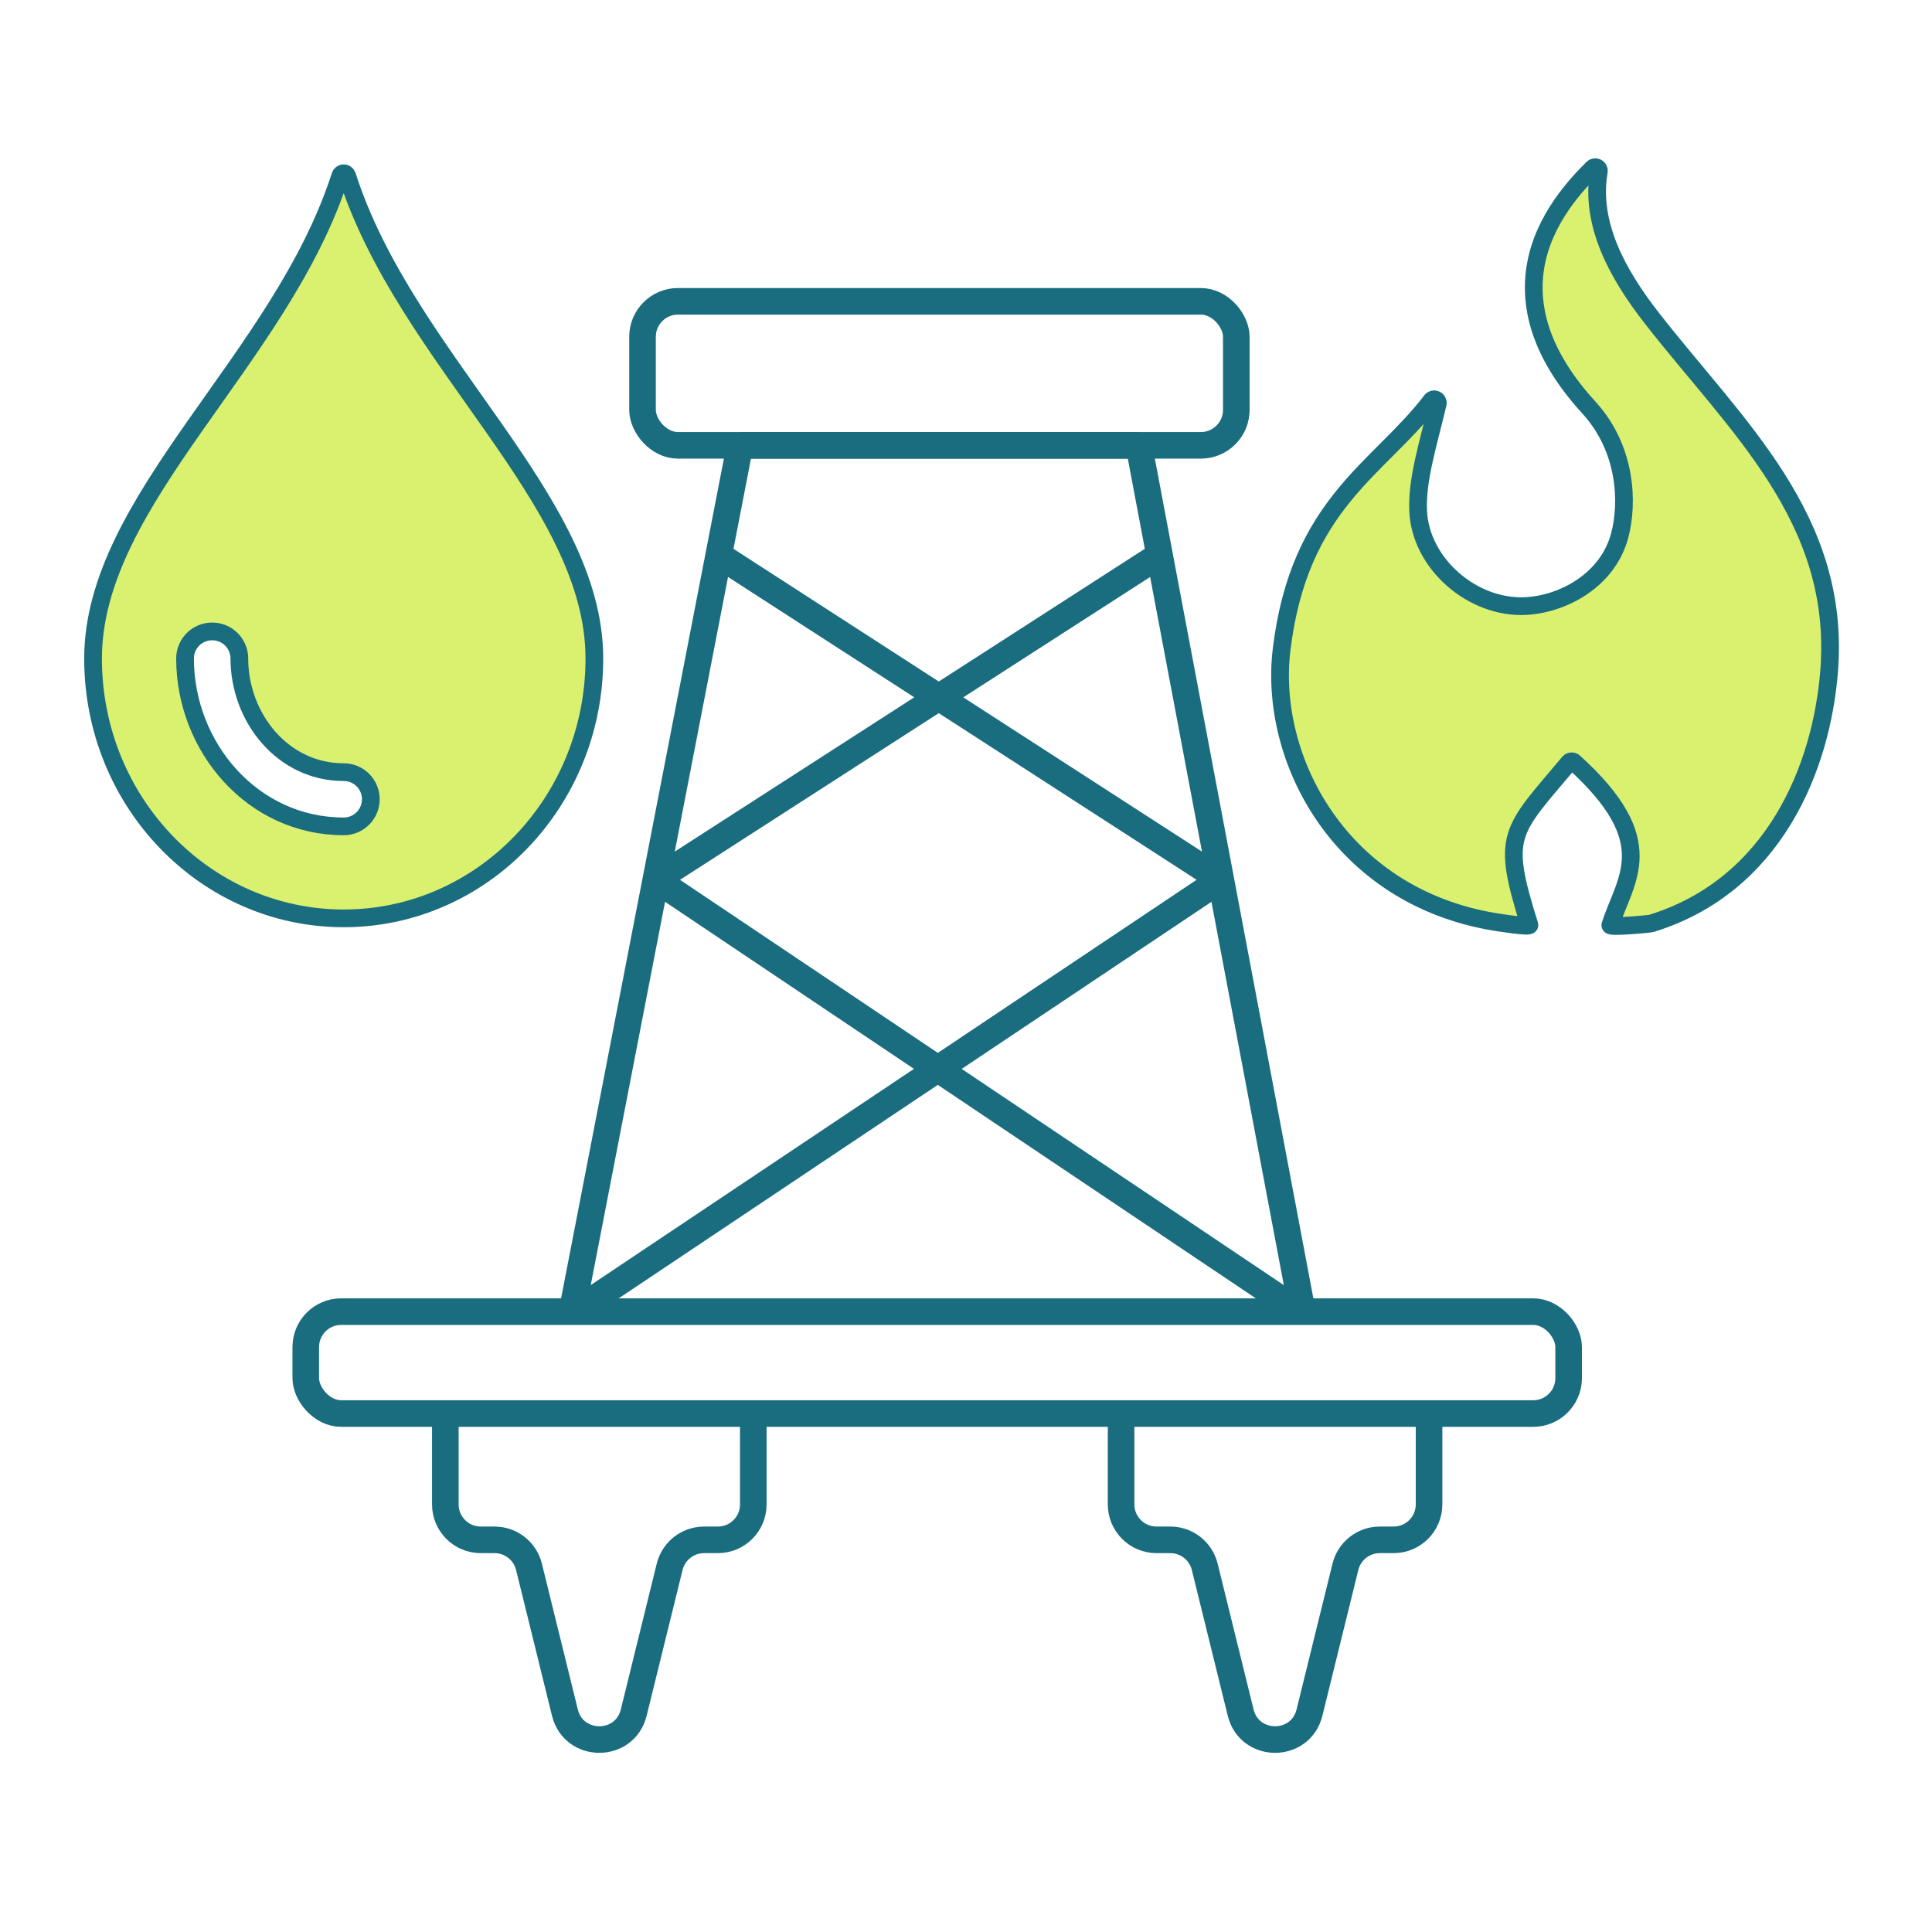
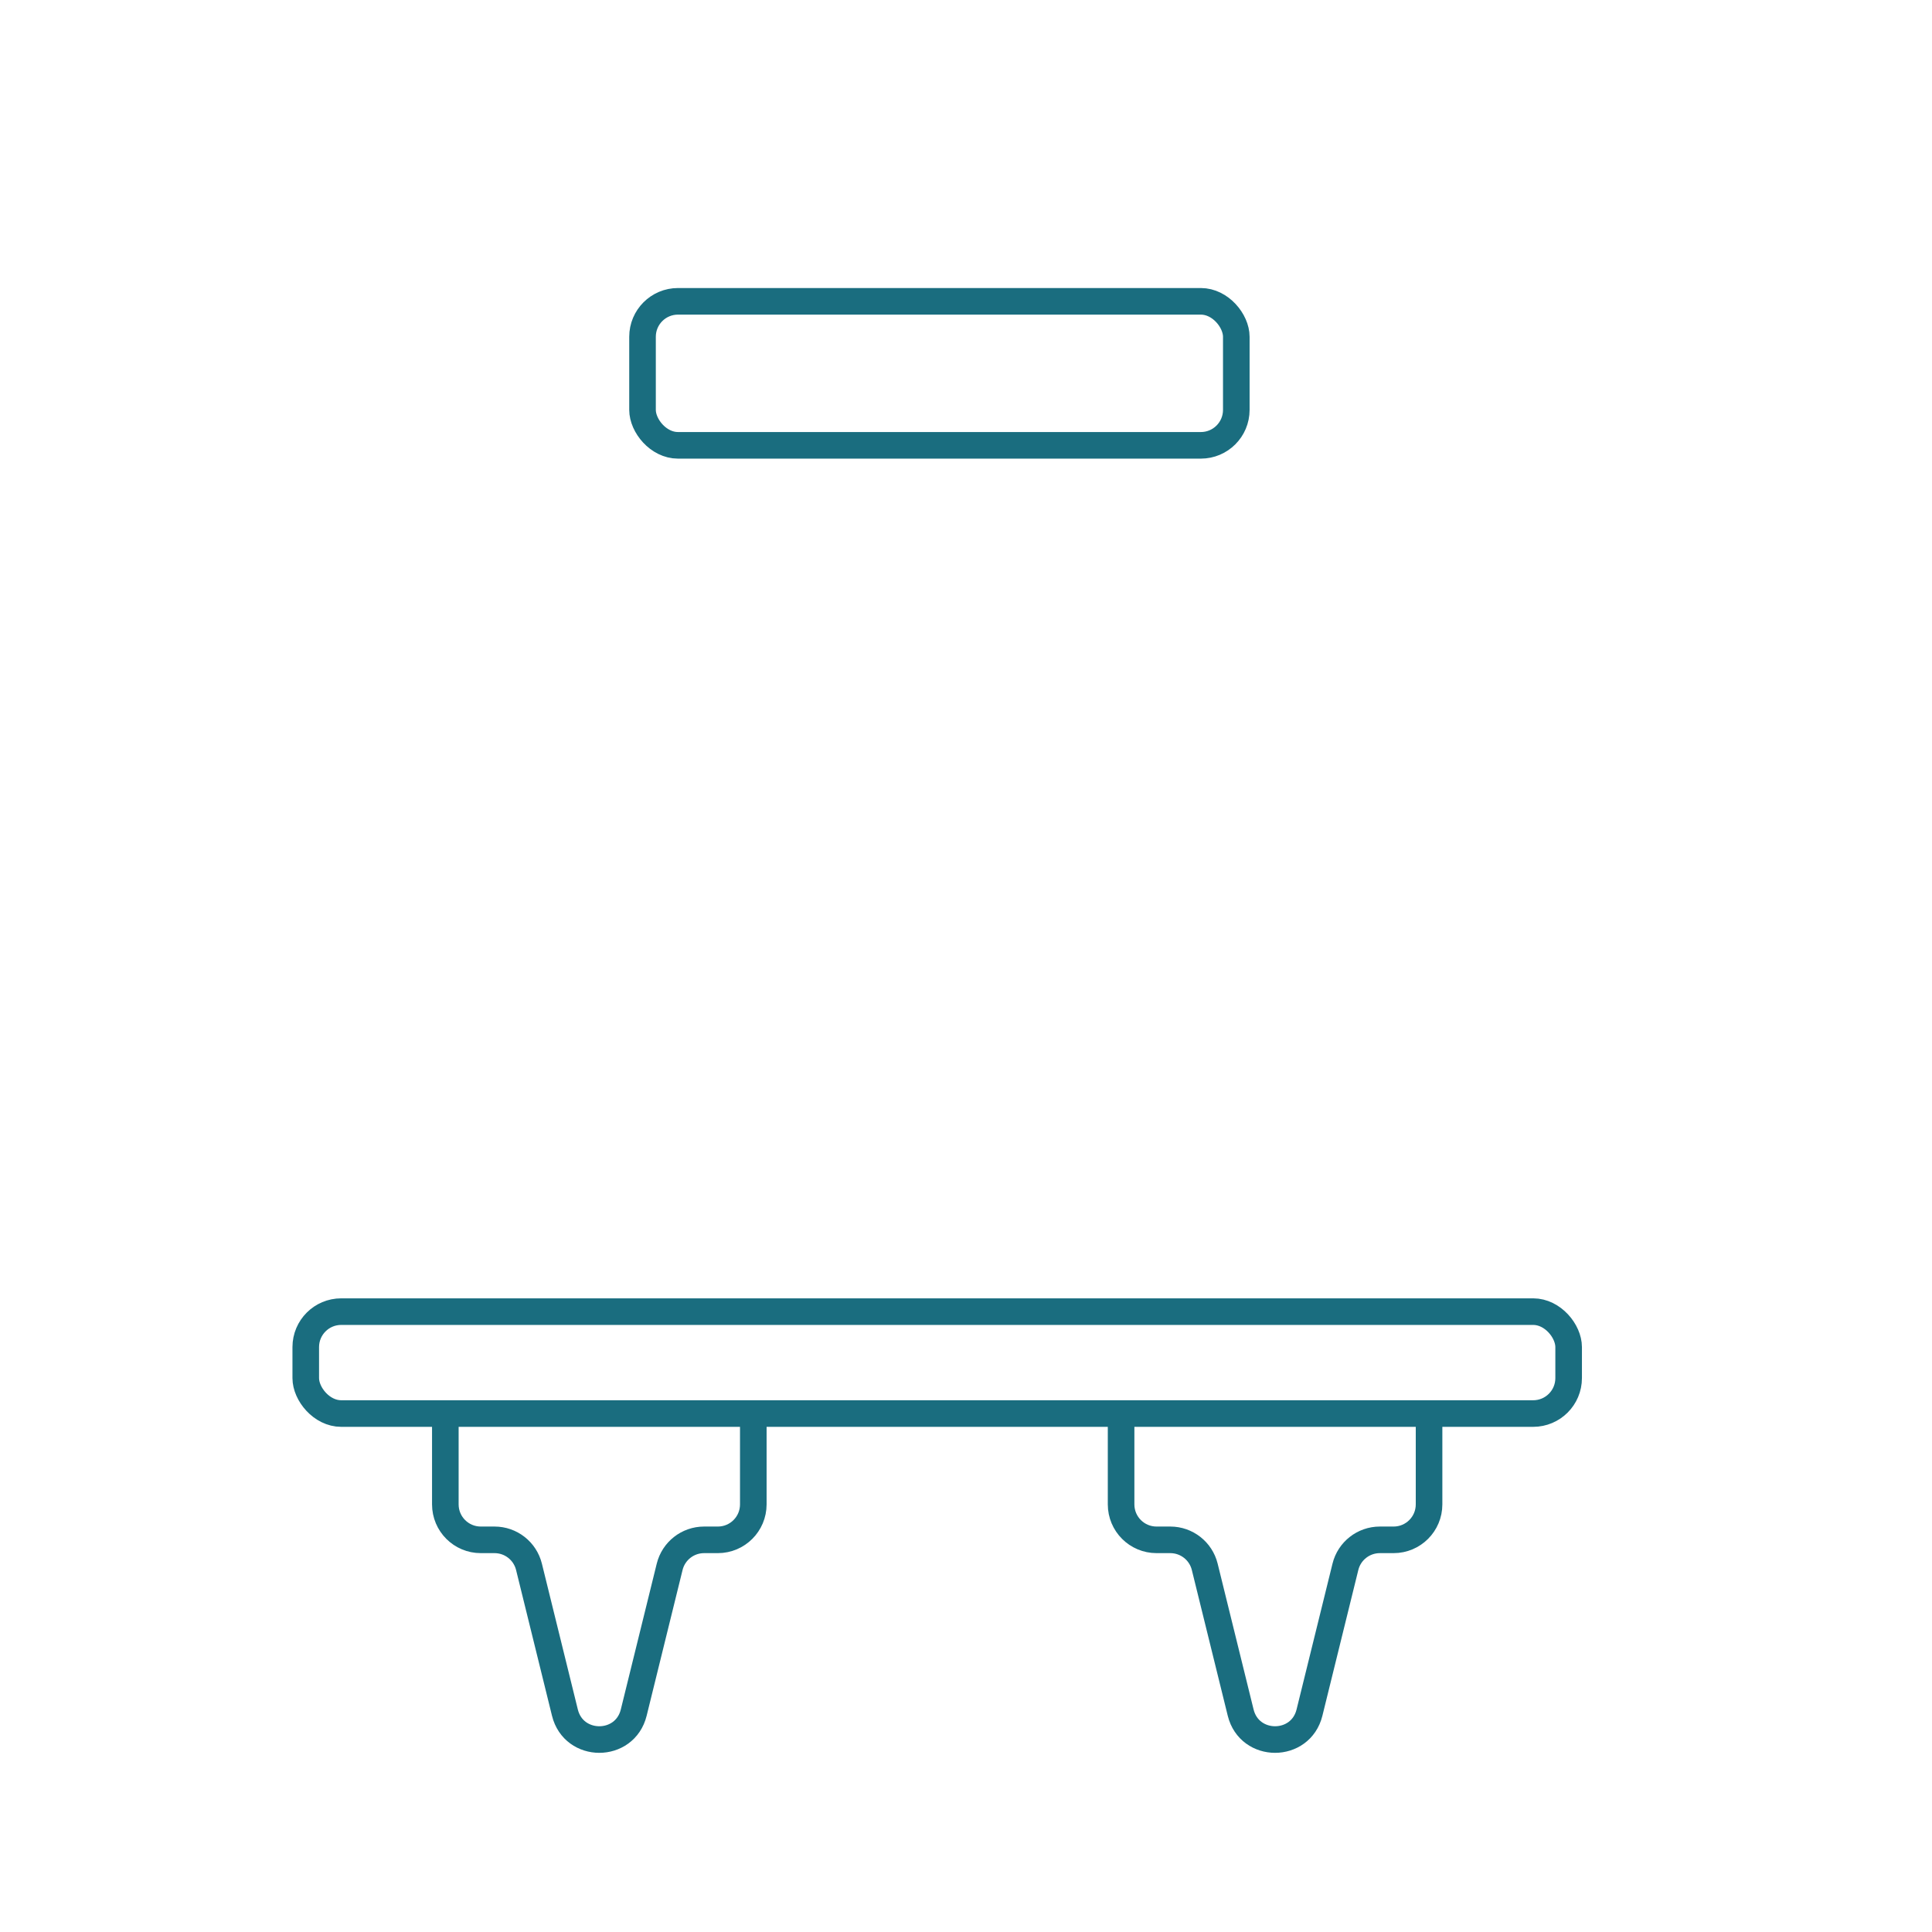
<svg xmlns="http://www.w3.org/2000/svg" width="109" height="109" viewBox="0 0 109 109" fill="none">
-   <path fill-rule="evenodd" clip-rule="evenodd" d="M19.392 51.812C27.2 51.812 33.533 45.249 33.533 37.149C33.533 28.162 22.918 20.308 19.585 9.918C19.526 9.729 19.257 9.729 19.198 9.918C15.865 20.313 5.25 28.163 5.25 37.154C5.25 45.25 11.583 51.812 19.392 51.812ZM10.44 37.149C10.44 42.128 14.232 46.622 19.392 46.622C20.237 46.622 20.921 45.938 20.921 45.093C20.921 44.247 20.237 43.563 19.392 43.563C15.941 43.563 13.504 40.473 13.504 37.154C13.504 36.308 12.82 35.624 11.974 35.624C11.129 35.62 10.44 36.303 10.44 37.149ZM103.195 37.878C103.883 29.25 97.959 24.059 93.192 17.946C91.181 15.369 89.706 12.571 90.205 9.67C90.236 9.476 90.002 9.35 89.858 9.49C88.693 10.646 86.822 12.746 86.561 15.567C86.368 17.672 87.07 20.177 89.638 22.988C91.788 25.341 91.86 28.395 91.383 30.203C90.713 32.745 88.176 34.085 86.075 34.193C83.098 34.346 80.138 31.814 80.008 28.818C79.931 27.046 80.579 25.044 81.114 22.777C81.164 22.566 80.885 22.431 80.754 22.606C77.808 26.474 73.31 28.386 72.307 36.631C71.556 42.798 75.586 50.548 84.299 52.006C84.452 52.033 86.336 52.334 86.287 52.186C84.677 47.067 85.198 46.973 88.518 43.024C88.594 42.934 88.725 42.925 88.81 43.006C93.767 47.499 91.689 49.582 90.852 52.195C90.807 52.33 93.034 52.137 93.169 52.096C100.109 49.955 102.763 43.298 103.195 37.878Z" fill="#C2E812" fill-opacity="0.6" stroke="#1A6D7F" />
  <rect x="36.25" y="17" width="33.5" height="8.125" rx="2" stroke="#1A6D7F" stroke-width="1.5" />
  <rect x="17.25" y="74" width="71.25" height="5.75" rx="2" stroke="#1A6D7F" stroke-width="1.5" />
  <path d="M25.125 79.75V84.875C25.125 85.98 26.02 86.875 27.125 86.875H27.902C28.822 86.875 29.623 87.503 29.844 88.396L31.871 96.621C32.37 98.649 35.254 98.649 35.754 96.621L37.781 88.396C38.002 87.503 38.803 86.875 39.723 86.875H40.5C41.605 86.875 42.5 85.98 42.5 84.875V79.75" stroke="#1A6D7F" stroke-width="1.5" />
  <path d="M63.25 79.75V84.875C63.25 85.98 64.145 86.875 65.25 86.875H66.027C66.947 86.875 67.749 87.503 67.969 88.396L69.996 96.621C70.496 98.649 73.379 98.649 73.879 96.621L75.906 88.396C76.126 87.503 76.928 86.875 77.848 86.875H78.625C79.73 86.875 80.625 85.98 80.625 84.875V79.75" stroke="#1A6D7F" stroke-width="1.5" />
-   <path d="M37 49.625L32.25 74.125L68.875 49.625M37 49.625L73.5 74.125L68.875 49.625M37 49.625L65.419 31.319M37 49.625L40.549 31.319M65.419 31.319L64.25 25.125H41.75L40.549 31.319M65.419 31.319L68.875 49.625M68.875 49.625L40.549 31.319" stroke="#1A6D7F" stroke-width="1.5" stroke-linecap="round" stroke-linejoin="bevel" />
</svg>